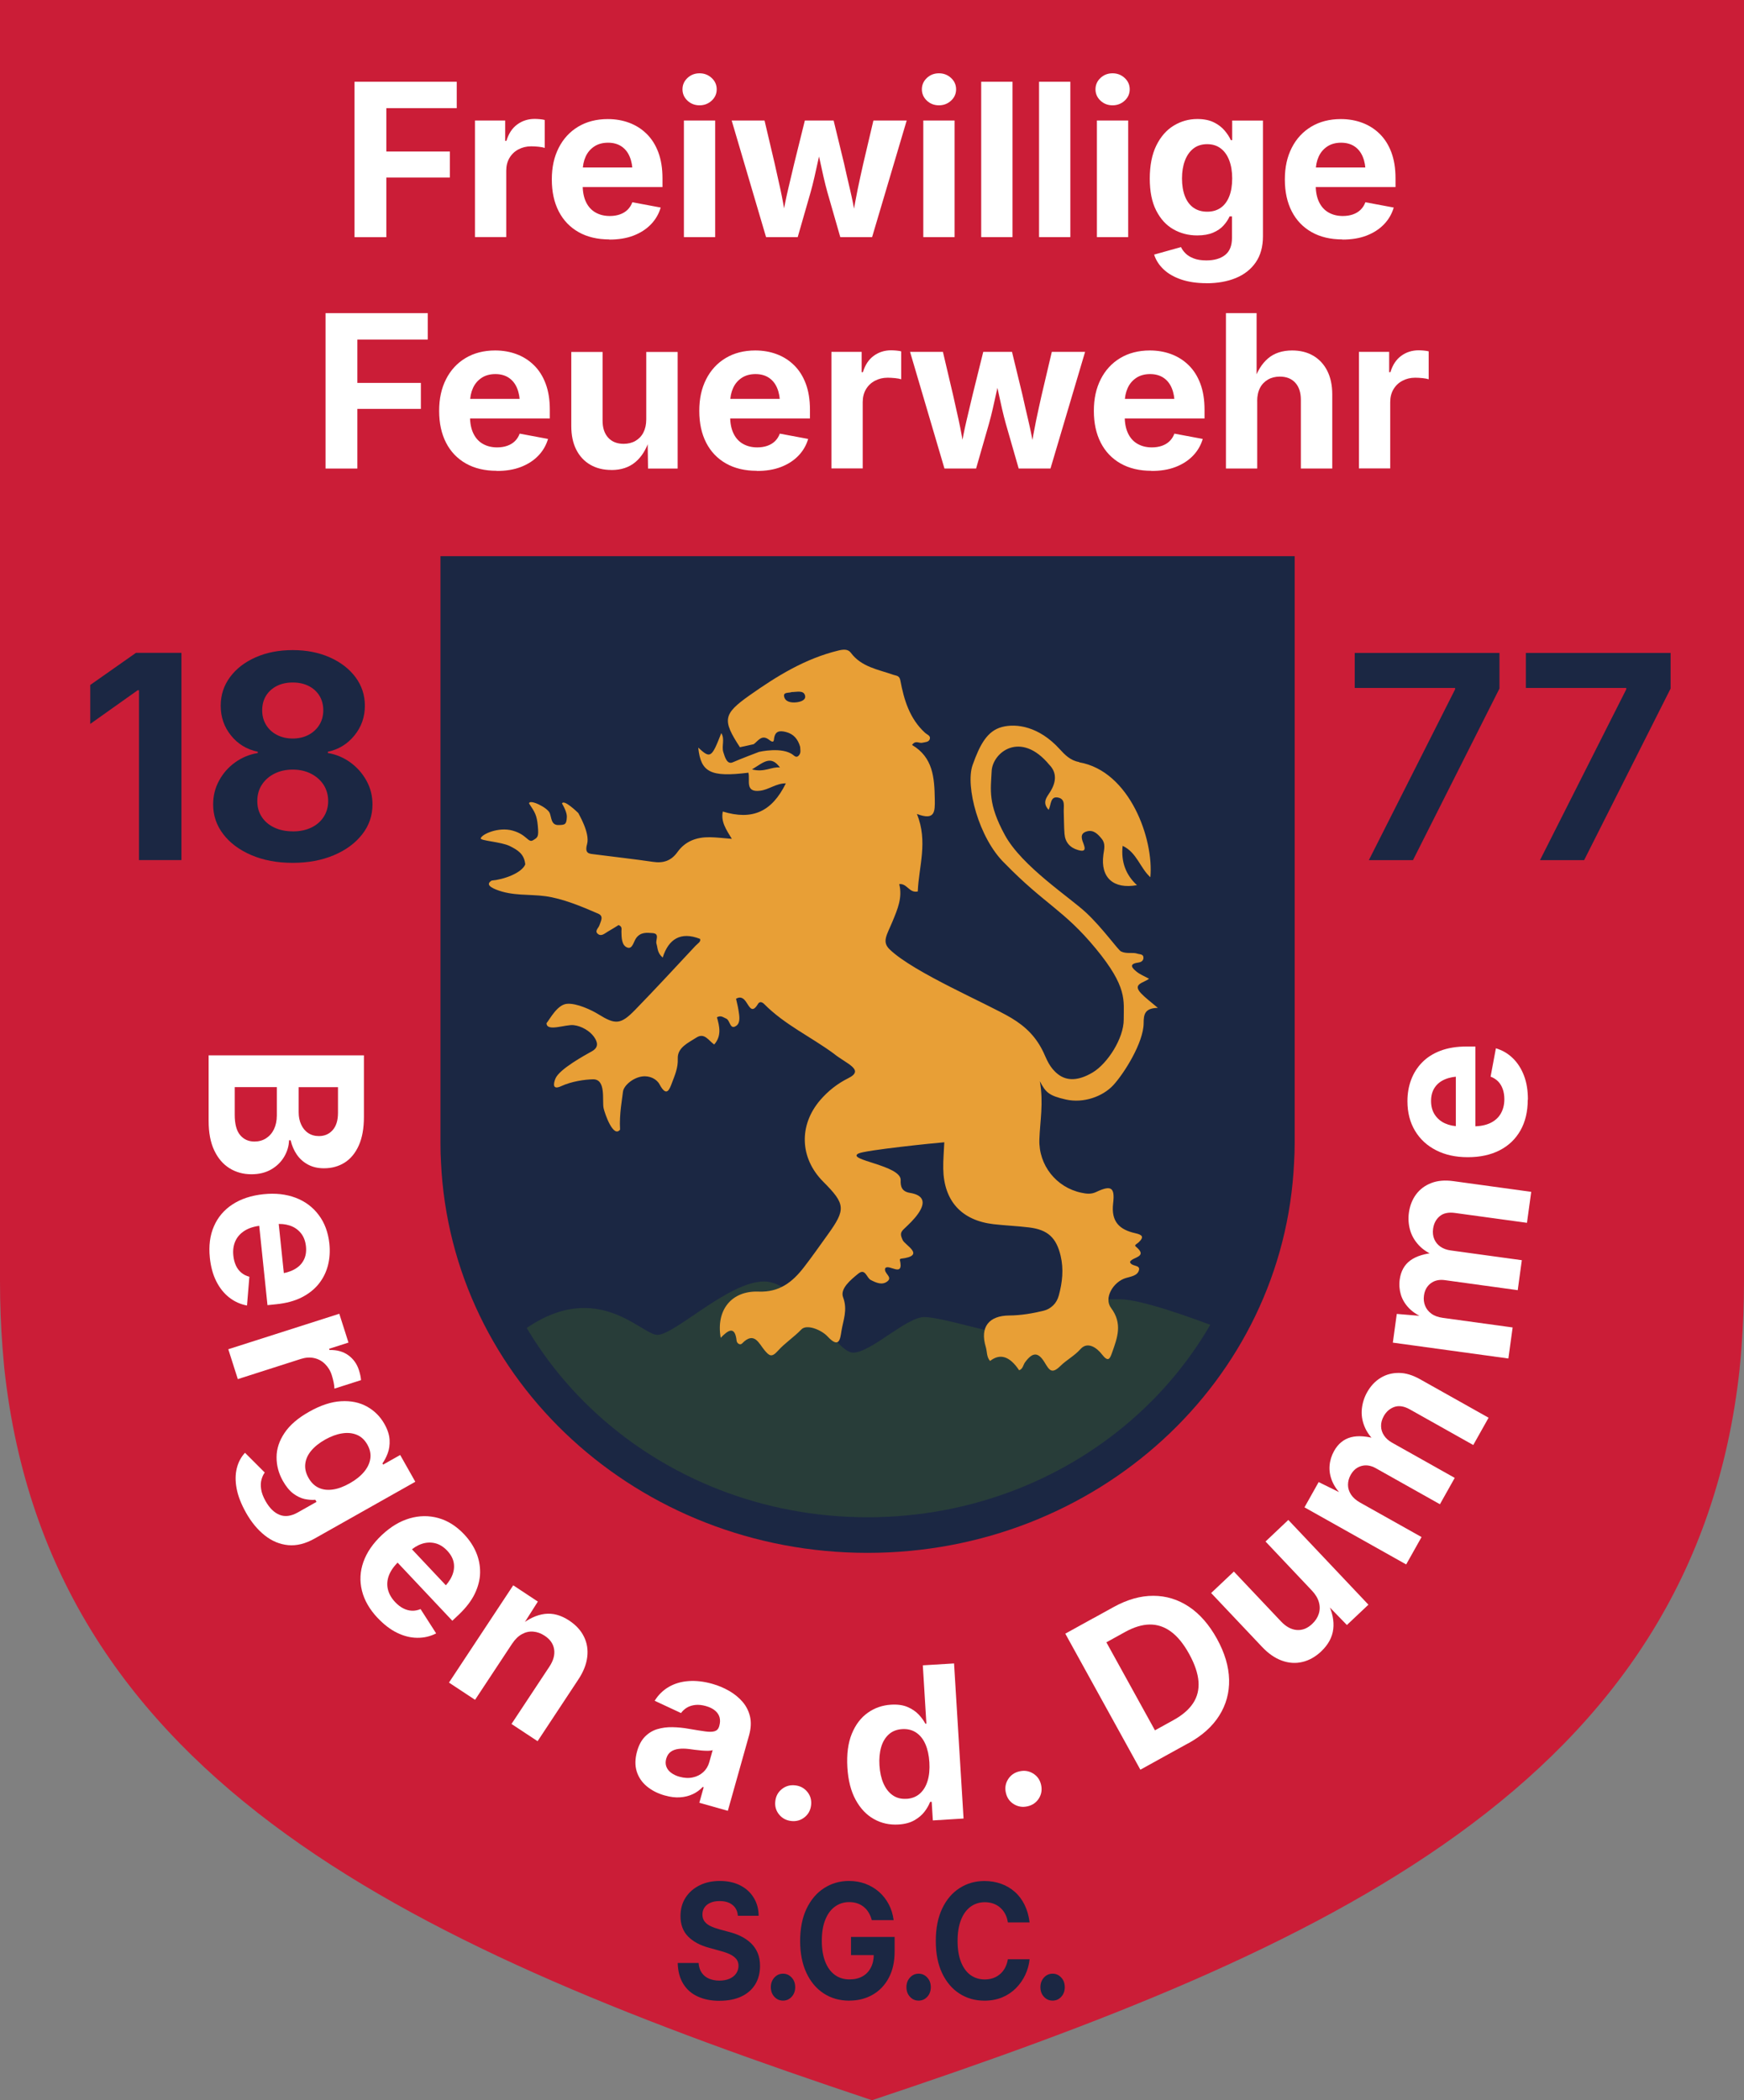
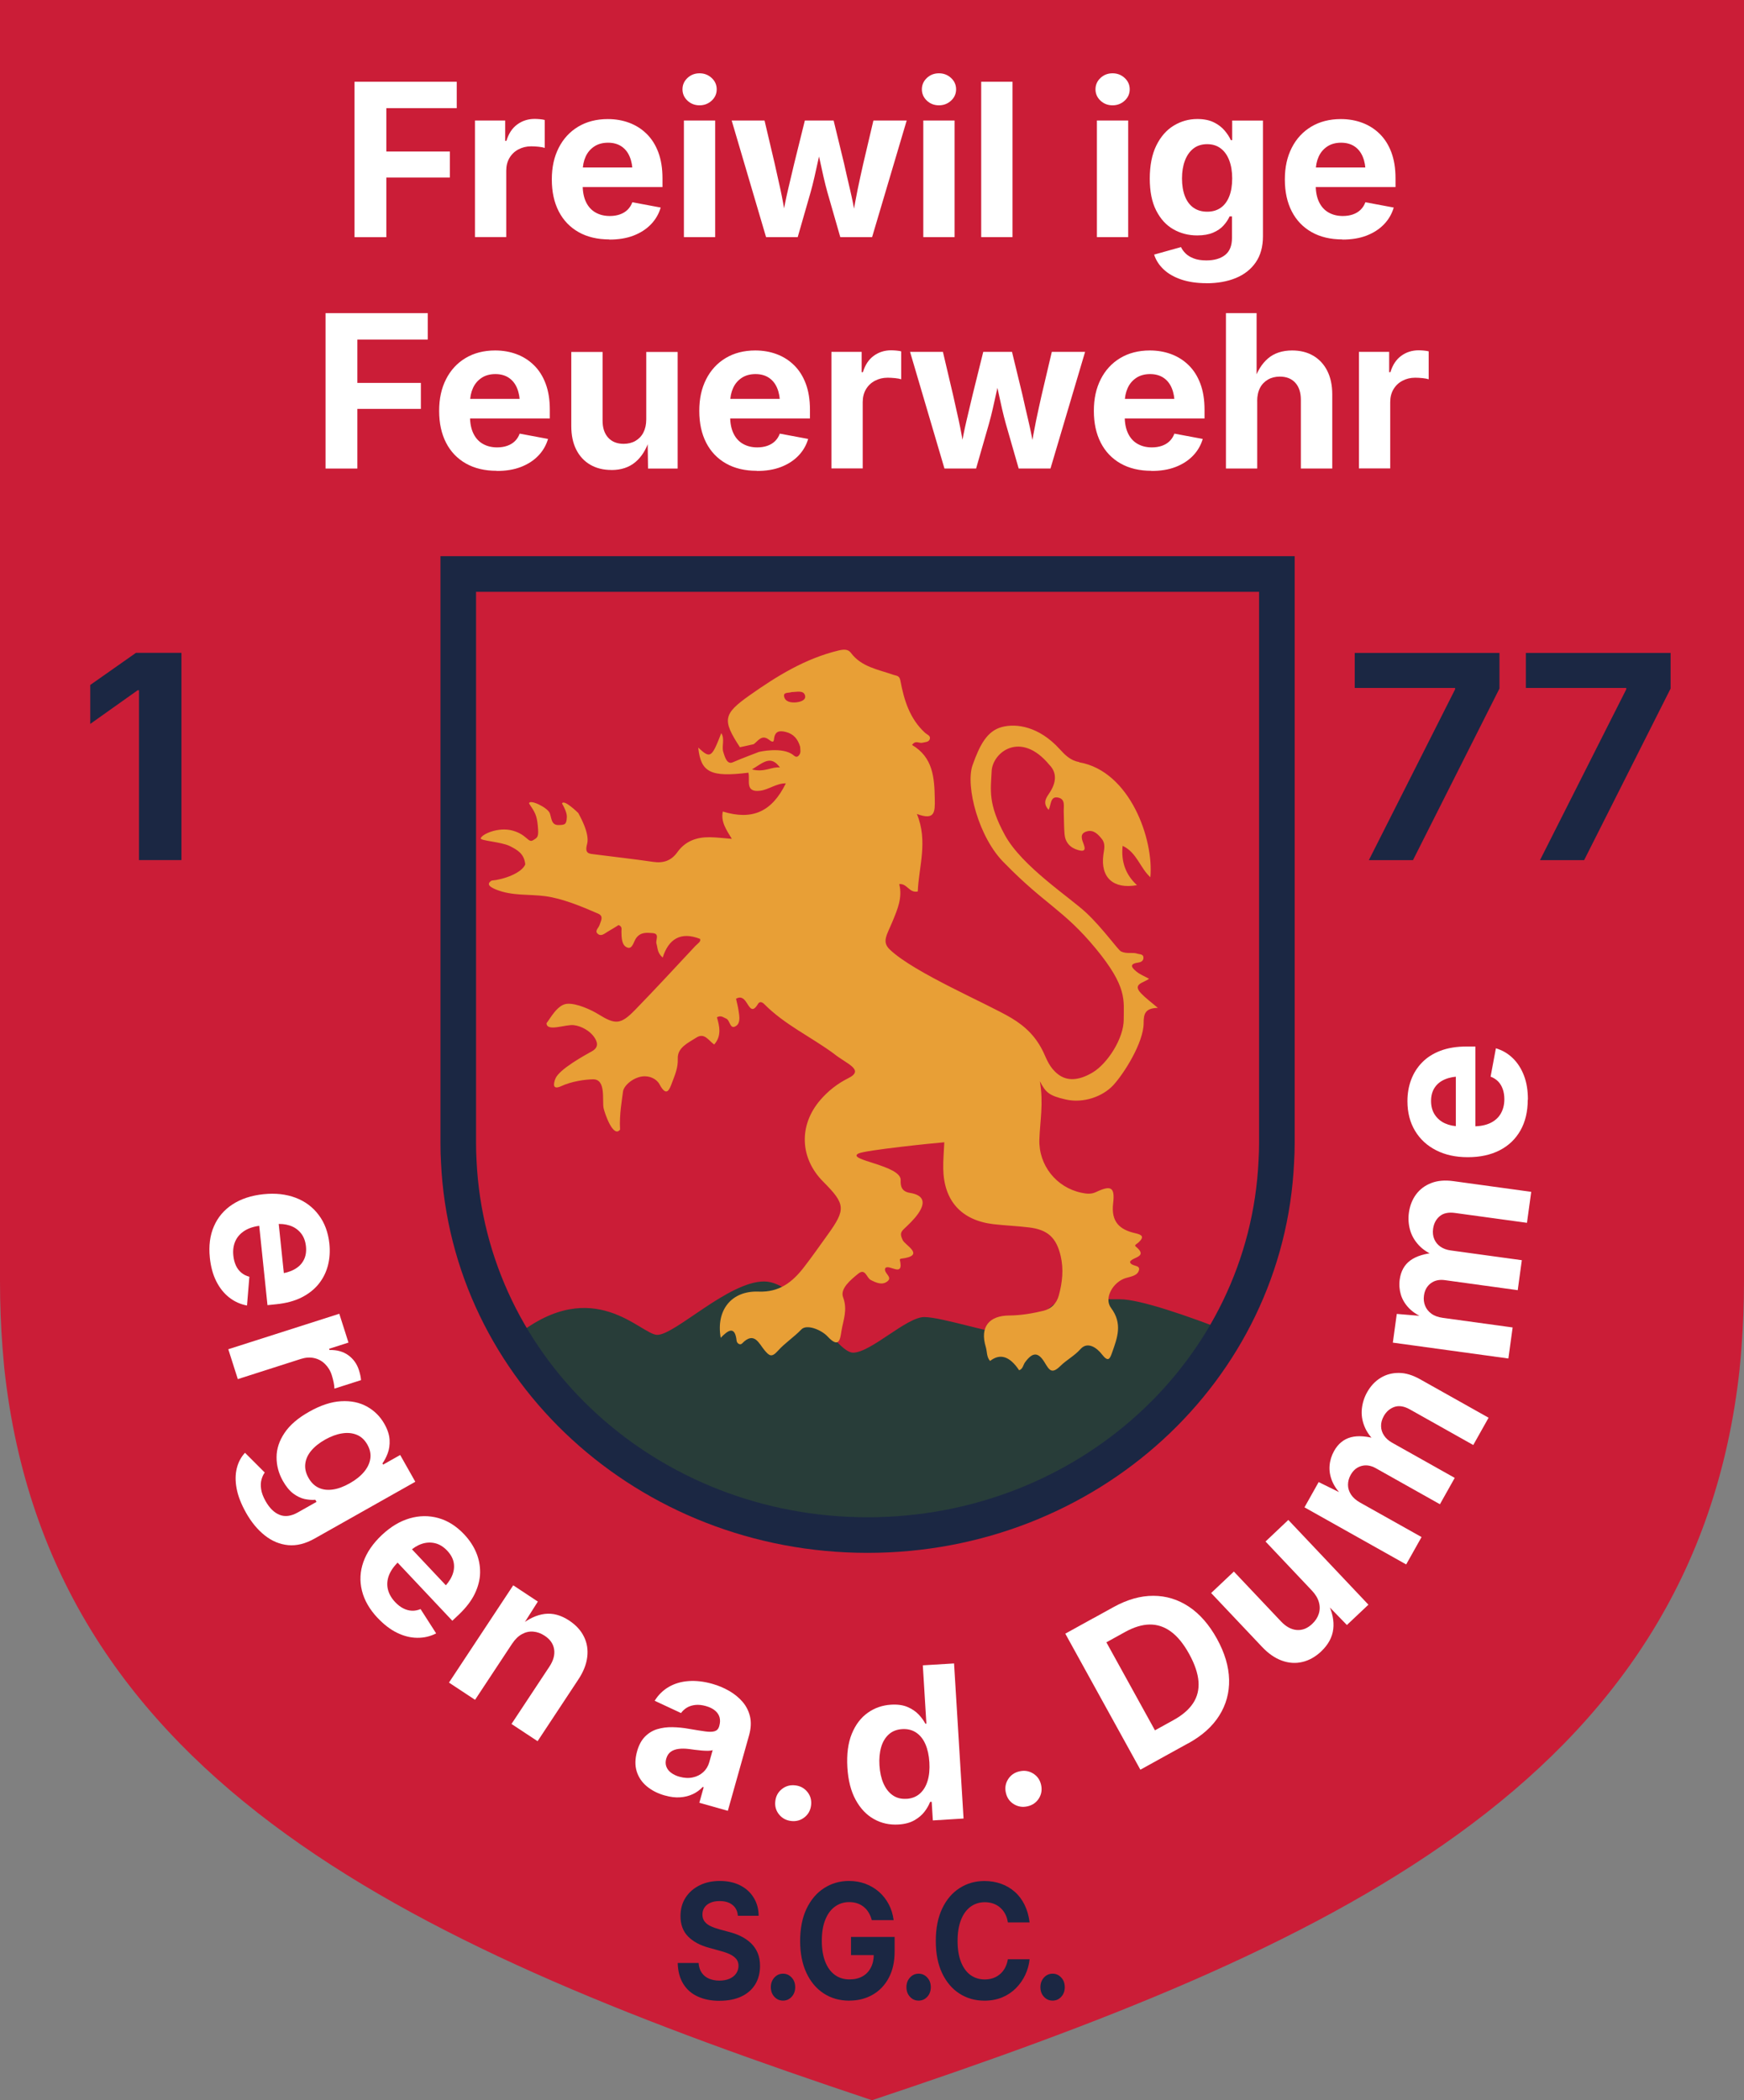
<svg xmlns="http://www.w3.org/2000/svg" id="Ebene_2" viewBox="0 0 332.2 400">
  <rect x="0" y="0" width="332.2" height="400" fill="#808080" stroke="none" />
  <defs>
    <style> .cls-1 { fill: #fff; } .cls-2 { fill: #e89f36; } .cls-3 { fill: #283d39; } .cls-4 { fill: #cb1d37; } .cls-5 { fill: #1b2743; } </style>
  </defs>
  <g id="Ebene_1-2" data-name="Ebene_1">
    <g>
      <g>
        <path class="cls-4" d="M332.2,0v244.07c0,4.24-.17,8.41-.47,12.51-.1,1.29-.2,2.58-.34,3.83-.03.03-.03.1,0,.14-8.54,79.46-79.49,110.85-165.29,139.46C80.31,371.39,9.36,340,.81,260.54c-.1-1.32-.24-2.64-.34-3.97-.31-4.03-.47-8.2-.47-12.51V0h332.2Z" />
        <g>
-           <path class="cls-5" d="M243.22,109.32v108.47c0,1.15-.03,2.27-.1,3.39-1.83,39.63-36,71.19-77.86,71.19s-76.03-31.56-77.86-71.19c-.07-1.12-.1-2.24-.1-3.39v-108.47h155.93Z" />
          <path class="cls-3" d="M233.78,253.56c-13.36,22.68-38.75,37.97-67.9,37.97s-53.97-14.95-67.46-37.19c14.71-11.69,23.66-.1,26.78-.1,3.39,0,13.56-10.17,20.34-10.17s13.56,13.56,16.95,13.56,10.17-6.78,13.56-6.78,13.56,3.39,16.95,3.39,6.78-6.78,10.17-6.78h10.17c3.83,0,13.12,3.25,20.44,6.1Z" />
          <path class="cls-5" d="M165.25,295.76c-43.63,0-79.32-32.69-81.25-74.42-.07-1.14-.1-2.33-.1-3.55v-111.86h162.71v111.86c0,1.22-.04,2.4-.11,3.59-1.92,41.69-37.61,74.38-81.25,74.38ZM90.68,112.71v105.08c0,1.08.03,2.14.09,3.19,1.76,38.15,34.48,68,74.48,68s72.72-29.85,74.48-67.95c.06-1.1.1-2.15.1-3.23v-105.08H90.68Z" />
          <path class="cls-2" d="M205.52,145.13c-1.62-.28-2.68-1.36-3.69-2.47-3.9-4.29-8.22-4.93-10.99-4.19-2.76.74-4.17,3.27-5.58,7.25s1.16,13.94,6.14,18.73c7.63,7.83,11.24,8.84,17.32,16.21,6.08,7.37,5.31,9.85,5.33,13.49.02,3.64-3.12,8.43-5.88,10.09s-4.97,1.66-6.63.37-2.17-2.9-2.78-4.18c-1.35-2.83-3.26-4.84-6.15-6.56-4.58-2.73-18.53-8.61-23.13-13.03-1.56-1.49-.54-2.75.53-5.35.95-2.31,1.92-4.5,1.28-7.1,1.51-.17,1.89,1.76,3.53,1.4.18-4.74,1.99-9.5-.17-14.76,3.46,1.3,3.45-.41,3.41-2.81-.07-4.11-.33-7.97-4.33-10.33.67-.97,1.35-.28,1.92-.42.55-.13,1.25-.1,1.45-.68.23-.68-.53-.87-.92-1.24-2.91-2.67-3.99-6.25-4.68-9.95-.18-.98-.79-.88-1.35-1.08-2.89-1.02-6.06-1.47-8.09-4.2-.54-.73-1.44-.64-2.35-.42-6.33,1.53-11.73,4.86-16.95,8.55-5.02,3.55-5.21,4.68-1.82,9.87l2.63-.58c.83-.61,1.5-1.88,2.84-.9.35.26.94.76,1.01.04.15-1.68,1.06-1.78,2.33-1.45,1.39.37,2.23,1.31,2.66,2.8,0,.52.25,1.19-.32,1.73-.37.36-.71.08-.98-.14-2.05-1.67-6.54-.61-6.54-.61,0,0-3.85,1.46-4.97,1.97s-1.52-.98-1.82-1.92c-.37-1.17.34-2.45-.39-3.63-1.84,4.75-2.09,4.9-4.39,2.76.49,4.73,2.36,5.67,9.55,4.78.39,1.37-.76,3.82,2.27,3.43,1.67-.22,3.07-1.43,4.87-1.4-2.68,5.43-6.37,7.08-12.01,5.37-.4,1.91.62,3.41,1.72,5.2-1.62-.13-2.9-.29-4.18-.31-2.49-.04-4.67.72-6.18,2.83-1.18,1.65-2.68,2.16-4.67,1.86-3.64-.54-7.31-.93-10.96-1.41-1.13-.15-2.11-.05-1.58-1.98.6-2.15-1.72-5.89-1.66-5.89-.23-.23-2.78-2.69-3.12-1.84.74,1.29.94,2.06.92,2.58-.05,1.45-.38,1.51-1.6,1.53-1.37.02-1.3-1.3-1.64-2.24-.41-1.12-3.95-2.78-3.95-1.86,1.11,1.66,1.47,2.21,1.66,4.24.2,2.15,0,2.21-.92,2.76s-1.15-1.08-3.87-1.84c-2.72-.76-5.89.69-6.08,1.47-.11.47,3.89.66,5.53,1.47,1.47.74,2.76,1.47,2.95,3.5-.71,1.68-4.13,2.88-6.41,3.08-.96.6-.53,1.15.83,1.7,3.15,1.27,6.32.85,9.41,1.27,3.28.45,6.8,1.91,10.07,3.33,1.1.48.49,1.41.23,2.21-.18.55-1.04,1.14-.21,1.71.64.43,1.24-.18,1.8-.5.73-.41,1.43-.87,2.06-1.25.75.3.53.81.54,1.25.02,1.15.04,2.61,1.09,3.02,1.04.41,1.22-1.16,1.75-1.84.86-1.12,2.01-.98,3.09-.9,1.44.1.52,1.33.74,2.02.26.78.11,1.71,1.19,2.64,1.11-3.51,3.4-5.01,7.11-3.56.24.53-.47.9-.88,1.34-3.8,4.07-7.58,8.17-11.47,12.17-2.76,2.84-3.77,2.86-7.01.85-1.26-.79-4.17-2.17-6.01-1.99s-3.21,2.89-3.87,3.69c.03,1.7,3.6.2,5.16.37,1.56.17,3.12,1.15,3.87,2.21.76,1.06.92,2.03-.37,2.76s-6.27,3.41-6.98,5.25c-.35.92-.6,2.19,1.12,1.4,1.93-.9,4.46-1.27,6.05-1.3,2.57-.05,1.7,4.09,2.03,5.53.23,1.01,1.84,5.71,3.13,4.05-.18-2.95.42-5.92.55-7.19.12-1.19,1.89-2.68,3.62-2.93,1.45-.21,2.81.47,3.36,1.52,1.36,2.54,1.9.9,2.37-.35.55-1.45,1.16-2.84,1.09-4.56-.09-2.13,1.99-3.01,3.53-4.01,1.56-1.02,2.33.56,3.41,1.31,1.45-1.65,1.01-3.48.52-5.19.8-.42,1.22.04,1.73.24.82.31.71,2.25,1.95,1.39.85-.59.59-1.92.43-2.95-.11-.74-.31-1.46-.47-2.2.97-.58,1.54.05,1.93.62.68,1,1.15,2.21,2.25.36.31-.53.8-.36,1.18.02,3.88,3.93,8.92,6.25,13.25,9.44,2.41,1.96,6,3.08,2.76,4.69-2.05,1.02-3.83,2.42-5.33,4.16-4.13,4.82-3.9,11.07.57,15.55,4.25,4.27,4.34,5.25.85,10.09-1.49,2.07-2.95,4.16-4.51,6.18-2.18,2.82-4.66,4.82-8.66,4.66-5.17-.2-8.14,3.54-7.21,8.8,1.36-1.41,2.71-2.41,3.03.56.05.49.66.92,1.05.51,2.3-2.39,3.2.02,4.26,1.29.93,1.11,1.37,1.43,2.55.12,1.33-1.49,3.05-2.59,4.48-4.08,1-1.05,3.8.06,5,1.36,2.19,2.35,2.39.48,2.62-1.01.33-2.11,1.23-4.04.32-6.47-.61-1.63,1.43-3.31,2.88-4.49,1.37-1.11,1.58.77,2.38,1.19,1.06.55,2.19,1.05,3.18.27,1.09-.86-.78-1.54-.41-2.5.66-.92,3.62,1.96,2.78-1.61-.01-.05.1-.19.17-.2,4.9-.58.83-2.54.37-3.56-.44-.97-.5-1.42.25-2.12.96-.9,1.94-1.83,2.69-2.9,1.54-2.2,1.02-3.55-1.58-3.97-1.56-.26-1.79-1.26-1.74-2.42.1-2.84-10.47-3.83-8.05-5.07,1.24-.64,14.75-2.03,16.36-2.14-.07,1.7-.23,3.36-.2,5.02.1,6.15,3.48,9.87,9.59,10.58,2.25.26,4.52.34,6.77.62,3.55.43,5.18,1.95,6,5.41.6,2.55.33,5.05-.35,7.55-.42,1.55-1.5,2.55-2.85,2.89-2.14.53-4.37.9-6.57.92-3.88.02-5.64,2.19-4.49,5.99.27.89.13,1.91.82,2.67q2.86-2.24,5.53,1.77c.74-.24.76-1.02,1.14-1.53,1.45-1.96,2.5-1.98,3.75.09.86,1.43,1.34,2.25,3.01.59,1.15-1.13,2.63-1.88,3.8-3.19,1.38-1.54,3.17-.17,4.07,1.01,1.23,1.59,1.53.83,1.95-.36,1-2.84,2.02-5.49-.21-8.48-1.42-1.9.42-4.96,2.8-5.69.97-.29,2.28-.44,2.53-1.54.24-1.04-1.48-.6-1.72-1.52.35-.98,3.62-.88,1.07-2.97-.32-.26.33-.53.57-.76,1.12-1.07.7-1.45-.63-1.75-2.98-.67-4.64-2.16-4.22-5.7.37-3.13-.44-3.47-3.28-2.13-.94.44-1.84.32-2.77.12-4.8-1.01-8.16-5.27-8-10.15.12-3.48.82-6.95.09-11.09,1.09,2.08,1.66,2.75,4.98,3.49,3.32.74,7-.55,9.03-2.76s5.74-8.07,5.76-11.78c0-1.73.24-2.87,2.71-2.92-1.35-1.15-2.36-1.88-3.2-2.77-1.71-1.81.46-1.95,1.52-2.78-.9-.49-1.72-.81-2.37-1.34-.74-.61-1.67-1.47.3-1.73.48-.06.96-.3,1-.84.06-.84-.7-.7-1.18-.87-.88-.3-2,.11-3.09-.42-.56-.27-3.46-4.39-6.59-7.33-3.13-2.95-12.26-8.84-15.53-14.83-3.27-5.99-2.69-8.61-2.52-12.18.17-3.57,5.52-7.81,10.98-1.21,1.54,1.55,1.27,3.44.13,5.21-.63.99-1.54,1.98-.25,3.38.5-1.03.28-2.73,1.9-2.32,1.32.34.93,1.66.97,2.66.06,1.42.03,2.84.15,4.25.13,1.57,1.03,2.61,2.55,3.05.83.24,1.62.32,1.13-1.01-.36-.98-.91-2.13.6-2.54,1.26-.35,2.12.56,2.84,1.47.73.92.42,1.95.28,2.99-.58,4.36,1.92,6.6,6.4,5.79q-3.22-2.96-2.73-7.49c2.69,1.25,3.32,4.21,5.28,5.98.68-7.22-3.89-20.2-13.54-21.89ZM143.24,146.54c2.19-1.32,3.55-2.78,5.33-.36-1.54-.21-2.96,1-5.33.36ZM151.65,133.77c-.94.09-2.08-.07-2.29-1.11-.19-.89.9-.63,1.45-.85.9.01,2.18-.39,2.51.57.33.96-.84,1.31-1.67,1.39Z" />
        </g>
      </g>
      <g>
        <path class="cls-1" d="M67.53,45.16V15.57h19.47v5.03h-13.41v8.26h12.1v4.95h-12.1v11.36h-6.06Z" />
        <path class="cls-1" d="M90.47,45.16v-22.21h5.76v3.87h.24c.41-1.38,1.1-2.42,2.06-3.12s2.06-1.05,3.31-1.05c.3,0,.64.02.99.05s.67.08.93.15v5.32c-.26-.09-.65-.17-1.15-.22s-.98-.08-1.43-.08c-.9,0-1.71.2-2.44.59s-1.29.93-1.7,1.63-.61,1.51-.61,2.43v12.63h-5.96Z" />
        <path class="cls-1" d="M116.07,45.6c-2.26,0-4.22-.46-5.86-1.39s-2.9-2.24-3.78-3.95-1.32-3.73-1.32-6.08.44-4.3,1.31-6.02,2.11-3.07,3.71-4.03,3.48-1.45,5.64-1.45c1.46,0,2.81.23,4.07.7s2.36,1.16,3.32,2.1,1.7,2.1,2.23,3.51.8,3.06.8,4.97v1.67h-18.65v-3.73h15.73l-2.78.99c0-1.15-.18-2.16-.53-3.01s-.87-1.52-1.57-1.99-1.55-.71-2.57-.71-1.91.24-2.63.72-1.27,1.12-1.64,1.94-.56,1.74-.56,2.79v2.64c0,1.28.22,2.36.65,3.24s1.03,1.53,1.81,1.97,1.68.66,2.71.66c.7,0,1.34-.1,1.91-.3s1.06-.49,1.46-.88.71-.87.92-1.44l5.4,1.01c-.36,1.22-.98,2.29-1.87,3.21s-2,1.63-3.33,2.14-2.86.75-4.6.75Z" />
        <path class="cls-1" d="M133.25,20.06c-.9,0-1.67-.3-2.3-.89s-.95-1.32-.95-2.16.32-1.57.95-2.16,1.4-.89,2.3-.89,1.67.3,2.31.89.96,1.32.96,2.16-.32,1.57-.96,2.16-1.41.89-2.31.89ZM130.27,45.16v-22.21h5.96v22.21h-5.96Z" />
        <path class="cls-1" d="M145.92,45.16l-6.55-22.21h6.26l1.93,8.2c.33,1.47.69,3.07,1.07,4.8s.73,3.64,1.05,5.73h-.68c.34-2.04.72-3.93,1.13-5.67s.79-3.36,1.15-4.86l2.03-8.2h5.48l1.99,8.2c.33,1.5.7,3.11,1.11,4.84s.79,3.62,1.15,5.69h-.68c.32-2.05.66-3.94,1.02-5.67s.72-3.35,1.06-4.86l1.93-8.2h6.34l-6.59,22.21h-6.06l-2.46-8.56c-.24-.86-.48-1.81-.72-2.85s-.47-2.1-.7-3.18-.46-2.09-.7-3.03h1.05c-.23.94-.45,1.95-.69,3.03s-.47,2.14-.71,3.19-.48,1.99-.72,2.84l-2.46,8.56h-6.06Z" />
        <path class="cls-1" d="M178.85,20.06c-.9,0-1.67-.3-2.3-.89s-.95-1.32-.95-2.16.32-1.57.95-2.16,1.4-.89,2.3-.89,1.67.3,2.31.89.96,1.32.96,2.16-.32,1.57-.96,2.16-1.41.89-2.31.89ZM175.87,45.16v-22.21h5.96v22.21h-5.96Z" />
        <path class="cls-1" d="M192.86,15.57v29.59h-5.96V15.57h5.96Z" />
-         <path class="cls-1" d="M203.88,15.57v29.59h-5.96V15.57h5.96Z" />
        <path class="cls-1" d="M211.92,20.06c-.9,0-1.67-.3-2.3-.89s-.95-1.32-.95-2.16.32-1.57.95-2.16,1.4-.89,2.3-.89,1.67.3,2.31.89.96,1.32.96,2.16-.32,1.57-.96,2.16-1.41.89-2.31.89ZM208.94,45.16v-22.21h5.96v22.21h-5.96Z" />
        <path class="cls-1" d="M229.84,53.94c-1.85,0-3.47-.24-4.85-.71s-2.5-1.12-3.36-1.94-1.46-1.75-1.79-2.8l5.12-1.43c.19.41.47.81.86,1.2s.91.71,1.56.96,1.45.38,2.4.38c1.52,0,2.72-.35,3.59-1.04s1.3-1.78,1.3-3.25v-4.09h-.46c-.26.6-.65,1.17-1.15,1.73s-1.16,1.01-1.98,1.36-1.82.53-3.03.53c-1.67,0-3.18-.39-4.55-1.17s-2.45-1.97-3.27-3.58-1.22-3.63-1.22-6.08.41-4.59,1.24-6.28,1.93-2.95,3.3-3.79,2.88-1.27,4.52-1.27c1.24,0,2.29.21,3.14.63s1.53.94,2.06,1.57.92,1.23,1.18,1.82h.26v-3.73h5.86v22.03c0,2-.46,3.66-1.38,4.99s-2.19,2.32-3.8,2.98-3.47.99-5.56.99ZM229.94,40.32c1.02,0,1.88-.25,2.59-.75s1.25-1.23,1.62-2.17.56-2.08.56-3.41-.19-2.46-.56-3.44-.91-1.74-1.62-2.28-1.57-.81-2.59-.81-1.92.28-2.63.84-1.24,1.33-1.61,2.31-.55,2.11-.55,3.38.18,2.42.55,3.37.9,1.68,1.62,2.19,1.59.77,2.62.77Z" />
        <path class="cls-1" d="M255.7,45.6c-2.26,0-4.22-.46-5.86-1.39s-2.9-2.24-3.78-3.95-1.32-3.73-1.32-6.08.44-4.3,1.31-6.02,2.11-3.07,3.71-4.03,3.48-1.45,5.64-1.45c1.46,0,2.81.23,4.07.7s2.36,1.16,3.32,2.1,1.7,2.1,2.23,3.51.8,3.06.8,4.97v1.67h-18.65v-3.73h15.73l-2.78.99c0-1.15-.18-2.16-.53-3.01s-.87-1.52-1.57-1.99-1.55-.71-2.57-.71-1.91.24-2.63.72-1.27,1.12-1.64,1.94-.56,1.74-.56,2.79v2.64c0,1.28.22,2.36.65,3.24s1.03,1.53,1.81,1.97,1.68.66,2.71.66c.7,0,1.34-.1,1.91-.3s1.06-.49,1.46-.88.71-.87.92-1.44l5.4,1.01c-.36,1.22-.98,2.29-1.87,3.21s-2,1.63-3.33,2.14-2.86.75-4.6.75Z" />
      </g>
      <g>
        <path class="cls-1" d="M62.01,89.23v-29.59h19.47v5.03h-13.41v8.26h12.1v4.95h-12.1v11.36h-6.06Z" />
        <path class="cls-1" d="M94.61,89.67c-2.26,0-4.22-.46-5.86-1.39s-2.9-2.24-3.78-3.95-1.32-3.73-1.32-6.08.44-4.3,1.31-6.02,2.11-3.07,3.71-4.03,3.48-1.45,5.64-1.45c1.46,0,2.81.23,4.07.7s2.36,1.16,3.32,2.1,1.7,2.1,2.23,3.51.8,3.06.8,4.97v1.67h-18.65v-3.73h15.73l-2.78.99c0-1.15-.18-2.16-.53-3.01s-.87-1.52-1.57-1.99-1.55-.71-2.57-.71-1.91.24-2.63.72-1.27,1.12-1.64,1.94-.56,1.74-.56,2.79v2.64c0,1.28.22,2.36.65,3.24s1.03,1.53,1.81,1.97,1.68.66,2.71.66c.7,0,1.34-.1,1.91-.3s1.06-.49,1.46-.88.71-.87.92-1.44l5.4,1.01c-.36,1.22-.98,2.29-1.87,3.21s-2,1.63-3.33,2.14-2.86.75-4.6.75Z" />
        <path class="cls-1" d="M116.46,89.51c-1.54,0-2.88-.33-4.03-1s-2.04-1.63-2.67-2.88-.94-2.74-.94-4.48v-14.12h5.96v13.09c0,1.38.36,2.46,1.07,3.24s1.69,1.17,2.94,1.17c.85,0,1.6-.18,2.24-.55s1.16-.89,1.52-1.59.55-1.53.55-2.51v-12.85h5.98v22.21h-5.64l-.08-5.54h.34c-.58,1.87-1.47,3.3-2.67,4.31s-2.72,1.51-4.56,1.51Z" />
        <path class="cls-1" d="M144.16,89.67c-2.26,0-4.22-.46-5.86-1.39s-2.9-2.24-3.78-3.95-1.32-3.73-1.32-6.08.44-4.3,1.31-6.02,2.11-3.07,3.71-4.03,3.48-1.45,5.64-1.45c1.46,0,2.81.23,4.07.7s2.36,1.16,3.32,2.1,1.7,2.1,2.23,3.51.8,3.06.8,4.97v1.67h-18.65v-3.73h15.73l-2.78.99c0-1.15-.18-2.16-.53-3.01s-.87-1.52-1.57-1.99-1.55-.71-2.57-.71-1.91.24-2.63.72-1.27,1.12-1.64,1.94-.56,1.74-.56,2.79v2.64c0,1.28.22,2.36.65,3.24s1.03,1.53,1.81,1.97,1.68.66,2.71.66c.7,0,1.34-.1,1.91-.3s1.06-.49,1.46-.88.71-.87.92-1.44l5.4,1.01c-.36,1.22-.98,2.29-1.87,3.21s-2,1.63-3.33,2.14-2.86.75-4.6.75Z" />
        <path class="cls-1" d="M158.37,89.23v-22.21h5.76v3.87h.24c.41-1.38,1.1-2.42,2.06-3.12s2.06-1.05,3.31-1.05c.3,0,.64.02.99.05s.67.08.93.15v5.32c-.26-.09-.65-.17-1.15-.22s-.98-.08-1.43-.08c-.9,0-1.71.2-2.44.59s-1.29.93-1.7,1.63-.61,1.51-.61,2.43v12.63h-5.96Z" />
        <path class="cls-1" d="M179.9,89.23l-6.55-22.21h6.26l1.93,8.2c.33,1.47.69,3.07,1.07,4.8s.73,3.64,1.05,5.73h-.68c.34-2.04.72-3.93,1.13-5.67s.79-3.36,1.15-4.86l2.03-8.2h5.48l1.99,8.2c.33,1.5.7,3.11,1.11,4.84s.79,3.62,1.15,5.69h-.68c.32-2.05.66-3.94,1.02-5.67s.72-3.35,1.06-4.86l1.93-8.2h6.34l-6.59,22.21h-6.06l-2.46-8.56c-.24-.86-.48-1.81-.72-2.85s-.47-2.1-.7-3.18-.46-2.09-.7-3.03h1.05c-.23.94-.45,1.95-.69,3.03s-.47,2.14-.71,3.19-.48,1.99-.72,2.84l-2.46,8.56h-6.06Z" />
        <path class="cls-1" d="M219.32,89.67c-2.26,0-4.22-.46-5.86-1.39s-2.9-2.24-3.78-3.95-1.32-3.73-1.32-6.08.44-4.3,1.31-6.02,2.11-3.07,3.71-4.03,3.48-1.45,5.64-1.45c1.46,0,2.81.23,4.07.7s2.36,1.16,3.32,2.1,1.7,2.1,2.23,3.51.8,3.06.8,4.97v1.67h-18.65v-3.73h15.73l-2.78.99c0-1.15-.18-2.16-.53-3.01s-.87-1.52-1.57-1.99-1.55-.71-2.57-.71-1.91.24-2.63.72-1.27,1.12-1.64,1.94-.56,1.74-.56,2.79v2.64c0,1.28.22,2.36.65,3.24s1.03,1.53,1.81,1.97,1.68.66,2.71.66c.7,0,1.34-.1,1.91-.3s1.06-.49,1.46-.88.71-.87.92-1.44l5.4,1.01c-.36,1.22-.98,2.29-1.87,3.21s-2,1.63-3.33,2.14-2.86.75-4.6.75Z" />
        <path class="cls-1" d="M239.48,76.38v12.85h-5.96v-29.59h5.84v12.93h-.48c.58-1.85,1.47-3.29,2.65-4.3s2.72-1.52,4.6-1.52c1.54,0,2.88.33,4.02,1s2.04,1.63,2.67,2.88.95,2.74.95,4.48v14.12h-5.98v-13.09c0-1.38-.35-2.46-1.06-3.24s-1.69-1.17-2.95-1.17c-.83,0-1.58.18-2.23.55s-1.17.89-1.53,1.58-.55,1.53-.55,2.52Z" />
        <path class="cls-1" d="M258.85,89.23v-22.21h5.76v3.87h.24c.41-1.38,1.1-2.42,2.06-3.12s2.06-1.05,3.31-1.05c.3,0,.64.02.99.05s.67.08.93.15v5.32c-.26-.09-.65-.17-1.15-.22s-.98-.08-1.43-.08c-.9,0-1.71.2-2.44.59s-1.29.93-1.7,1.63-.61,1.51-.61,2.43v12.63h-5.96Z" />
      </g>
      <g>
        <path class="cls-5" d="M34.56,124.35v39.46h-8.08v-32.34h-.26l-9.03,6.41v-7.42l8.71-6.12h8.66Z" />
-         <path class="cls-5" d="M55.75,164.34c-2.95,0-5.56-.49-7.84-1.46s-4.07-2.29-5.36-3.97c-1.3-1.68-1.95-3.58-1.95-5.69,0-1.64.37-3.15,1.13-4.54.75-1.39,1.76-2.54,3.05-3.47,1.28-.93,2.72-1.52,4.33-1.79v-.24c-2.1-.44-3.81-1.47-5.11-3.1-1.31-1.62-1.96-3.51-1.96-5.67,0-2.03.59-3.84,1.77-5.44,1.18-1.6,2.81-2.86,4.87-3.77,2.07-.92,4.42-1.38,7.07-1.38s4.98.46,7.06,1.38c2.07.92,3.71,2.18,4.9,3.77,1.19,1.6,1.79,3.41,1.79,5.44,0,2.16-.66,4.04-1.99,5.67-1.32,1.63-3.01,2.66-5.06,3.1v.24c1.57.26,3,.86,4.28,1.79,1.28.93,2.3,2.08,3.07,3.47.77,1.39,1.15,2.9,1.15,4.54,0,2.12-.65,4.02-1.96,5.69-1.31,1.68-3.1,3-5.39,3.97-2.29.97-4.9,1.46-7.85,1.46ZM55.75,158.35c1.36,0,2.54-.24,3.55-.73,1.01-.48,1.79-1.17,2.36-2.04.56-.87.85-1.88.85-3.01s-.29-2.19-.87-3.09c-.58-.89-1.38-1.6-2.4-2.12-1.02-.52-2.18-.78-3.48-.78s-2.47.26-3.48.77c-1.02.51-1.81,1.21-2.4,2.11-.58.89-.87,1.93-.87,3.11s.28,2.13.83,2.99c.56.87,1.35,1.55,2.37,2.04,1.02.49,2.21.74,3.55.74ZM55.75,140.66c1.13,0,2.13-.23,3.01-.69.87-.46,1.56-1.09,2.07-1.91.5-.81.75-1.74.75-2.78s-.25-1.99-.74-2.78c-.49-.79-1.18-1.41-2.05-1.85-.87-.44-1.89-.66-3.03-.66s-2.16.22-3.03.66c-.87.44-1.56,1.06-2.05,1.85-.49.79-.74,1.72-.74,2.78s.25,1.97.74,2.78c.49.81,1.18,1.45,2.07,1.91.88.46,1.89.69,3.02.69Z" />
      </g>
      <g>
        <path class="cls-5" d="M137.09,381.08c-1.6,0-2.99-.27-4.18-.82-1.19-.54-2.11-1.35-2.77-2.43-.66-1.07-1.01-2.39-1.05-3.96h3.98c.05.74.25,1.37.6,1.87.35.5.81.88,1.39,1.12s1.24.37,1.97.37,1.37-.12,1.91-.35c.54-.23.96-.56,1.27-.99.3-.43.46-.92.46-1.49,0-.51-.14-.93-.41-1.27-.27-.34-.66-.64-1.17-.89s-1.13-.47-1.86-.66l-2.2-.61c-1.69-.46-3.01-1.17-3.97-2.15s-1.44-2.27-1.44-3.88c0-1.34.32-2.51.97-3.52.65-1,1.54-1.78,2.67-2.34,1.13-.56,2.42-.83,3.87-.83s2.76.28,3.86.84c1.1.56,1.96,1.34,2.57,2.34.62,1,.94,2.15.95,3.45h-3.96c-.07-.89-.41-1.58-1.03-2.07-.61-.49-1.43-.73-2.45-.73-.69,0-1.28.11-1.77.33s-.86.52-1.12.91-.38.83-.38,1.33c0,.55.15,1,.44,1.36.29.36.69.66,1.18.88.49.22,1.01.41,1.57.56l1.81.49c.84.21,1.62.49,2.35.85.72.36,1.36.8,1.9,1.32.54.52.97,1.14,1.27,1.85s.45,1.54.45,2.47c0,1.34-.3,2.51-.91,3.51-.61,1-1.49,1.77-2.64,2.31-1.15.55-2.54.82-4.16.82Z" />
        <path class="cls-5" d="M149.15,381.04c-.65,0-1.2-.24-1.65-.73-.45-.49-.67-1.1-.67-1.83s.22-1.33.67-1.83c.45-.49,1-.74,1.65-.74s1.2.25,1.65.74c.45.49.67,1.1.67,1.83s-.22,1.33-.67,1.83c-.45.49-1,.73-1.65.73Z" />
        <path class="cls-5" d="M161.81,381.05c-1.87,0-3.51-.46-4.91-1.38-1.41-.92-2.51-2.23-3.3-3.93s-1.19-3.72-1.19-6.06.41-4.46,1.23-6.16c.82-1.7,1.93-3.01,3.34-3.91,1.4-.9,2.98-1.36,4.73-1.36,1.13,0,2.17.18,3.14.54.97.36,1.83.88,2.59,1.54.75.67,1.37,1.45,1.85,2.36.48.91.79,1.92.93,3.02h-4.16c-.14-.54-.34-1.01-.6-1.44-.25-.42-.56-.78-.93-1.08s-.78-.52-1.24-.68c-.47-.15-.97-.23-1.53-.23-1.03,0-1.93.29-2.72.86-.79.57-1.4,1.4-1.84,2.5-.44,1.09-.66,2.42-.66,3.99s.22,2.9.65,4c.43,1.1,1.04,1.93,1.83,2.51s1.72.86,2.79.86c.96,0,1.79-.19,2.48-.58s1.22-.94,1.59-1.66c.37-.72.56-1.56.56-2.52l.86.13h-5.2v-3.46h8.31v2.77c0,1.95-.37,3.62-1.11,5.01-.74,1.4-1.76,2.47-3.06,3.22-1.3.75-2.78,1.13-4.45,1.13Z" />
        <path class="cls-5" d="M174.98,381.04c-.65,0-1.2-.24-1.65-.73-.45-.49-.67-1.1-.67-1.83s.22-1.33.67-1.83c.45-.49,1-.74,1.65-.74s1.2.25,1.65.74c.45.49.67,1.1.67,1.83s-.22,1.33-.67,1.83c-.45.49-1,.73-1.65.73Z" />
        <path class="cls-5" d="M187.52,381.05c-1.77,0-3.36-.45-4.75-1.34s-2.5-2.19-3.31-3.89c-.81-1.7-1.21-3.75-1.21-6.15s.41-4.47,1.22-6.17c.81-1.7,1.92-3,3.33-3.9s2.98-1.34,4.73-1.34c1.13,0,2.19.18,3.17.53.98.35,1.85.87,2.61,1.54s1.38,1.5,1.86,2.48c.48.98.8,2.09.95,3.34h-4.14c-.09-.62-.26-1.16-.52-1.63-.25-.47-.57-.87-.95-1.2-.38-.33-.82-.59-1.31-.76-.49-.17-1.02-.26-1.6-.26-1.04,0-1.95.29-2.73.86-.78.58-1.39,1.41-1.82,2.51s-.65,2.43-.65,4,.22,2.94.66,4.04c.44,1.09,1.05,1.92,1.82,2.47s1.68.83,2.71.83c.57,0,1.1-.09,1.59-.26s.93-.43,1.31-.76c.39-.33.71-.74.96-1.21s.43-1.02.53-1.62h4.14c-.11,1.03-.38,2.02-.82,2.96-.44.94-1.03,1.79-1.76,2.53-.73.74-1.6,1.33-2.61,1.76-1.01.42-2.15.64-3.4.64Z" />
        <path class="cls-5" d="M200.5,381.04c-.65,0-1.2-.24-1.65-.73-.45-.49-.67-1.1-.67-1.83s.22-1.33.67-1.83c.45-.49,1-.74,1.65-.74s1.2.25,1.65.74c.45.49.67,1.1.67,1.83s-.22,1.33-.67,1.83c-.45.49-1,.73-1.65.73Z" />
      </g>
      <g>
        <path class="cls-5" d="M260.75,163.81l16.42-32.52v-.26h-19.12v-6.67h27.57v6.78l-16.47,32.68h-8.4Z" />
        <path class="cls-5" d="M293.35,163.81l16.42-32.52v-.26h-19.12v-6.67h27.57v6.78l-16.47,32.68h-8.4Z" />
      </g>
      <g>
-         <path class="cls-1" d="M39.73,201h29.59v11.74c0,2.17-.33,3.98-.98,5.43s-1.55,2.54-2.69,3.26-2.45,1.08-3.93,1.08c-1.17,0-2.18-.23-3.05-.7s-1.58-1.1-2.13-1.9-.94-1.71-1.18-2.73h-.3c-.04,1.11-.35,2.16-.94,3.15s-1.41,1.79-2.46,2.4-2.31.92-3.76.92c-1.56,0-2.96-.38-4.19-1.15s-2.2-1.9-2.91-3.41-1.06-3.37-1.06-5.61v-12.49ZM44.71,207.06v5.24c0,1.77.34,3.07,1.03,3.89s1.6,1.23,2.72,1.23c.83,0,1.57-.2,2.21-.61s1.15-.98,1.51-1.72.55-1.62.55-2.64v-5.4h-8.02ZM56.89,207.06v4.79c0,.86.16,1.64.47,2.32s.75,1.23,1.33,1.62,1.26.59,2.06.59c1.07,0,1.95-.38,2.62-1.14s1.01-1.85,1.01-3.27v-4.91h-7.49Z" />
        <path class="cls-1" d="M39.97,239.53c-.23-2.25.02-4.24.78-5.97.75-1.73,1.93-3.12,3.54-4.17,1.61-1.05,3.58-1.7,5.91-1.94,2.28-.24,4.32,0,6.12.68s3.27,1.78,4.39,3.28c1.13,1.49,1.8,3.32,2.03,5.46.15,1.45.06,2.82-.27,4.12s-.91,2.47-1.74,3.52c-.83,1.04-1.92,1.91-3.26,2.59s-2.96,1.12-4.86,1.31l-1.66.17-1.93-18.55,3.71-.39,1.63,15.65-1.27-2.66c1.15-.12,2.13-.4,2.94-.84s1.42-1.02,1.81-1.77c.4-.74.54-1.62.44-2.63-.11-1.03-.44-1.88-.98-2.54-.55-.67-1.25-1.15-2.1-1.43-.85-.28-1.79-.37-2.83-.26l-2.63.27c-1.28.13-2.33.46-3.15.98-.82.52-1.41,1.19-1.77,2-.36.82-.48,1.74-.37,2.76.07.7.24,1.32.49,1.87s.6,1,1.03,1.36c.43.36.94.62,1.53.77l-.45,5.48c-1.25-.23-2.38-.74-3.38-1.52-1.01-.79-1.83-1.82-2.47-3.09-.64-1.27-1.05-2.77-1.23-4.5Z" />
        <path class="cls-1" d="M43.48,256.98l21.15-6.76,1.75,5.49-3.69,1.18.07.23c1.44-.03,2.64.31,3.6,1.01.96.7,1.63,1.64,2.01,2.83.09.29.18.61.26.96.08.35.12.66.14.94l-5.07,1.62c0-.28-.04-.67-.14-1.16-.1-.5-.22-.96-.36-1.39-.27-.86-.71-1.57-1.3-2.15s-1.28-.95-2.07-1.12c-.78-.17-1.62-.12-2.5.16l-12.03,3.85-1.81-5.68Z" />
        <path class="cls-1" d="M46.84,288.07c-.91-1.62-1.5-3.14-1.77-4.57-.27-1.43-.25-2.72.04-3.87.29-1.15.81-2.13,1.56-2.93l3.76,3.76c-.27.36-.47.81-.62,1.34-.15.53-.17,1.14-.07,1.83s.38,1.45.85,2.28c.75,1.33,1.64,2.2,2.67,2.61,1.03.41,2.19.26,3.47-.46l3.56-2.01-.22-.4c-.65.06-1.34,0-2.07-.15-.73-.17-1.45-.52-2.16-1.05-.71-.54-1.35-1.33-1.95-2.38-.82-1.45-1.22-2.97-1.21-4.54,0-1.57.51-3.11,1.51-4.6,1-1.5,2.56-2.85,4.7-4.05,2.18-1.23,4.21-1.9,6.08-2,1.87-.11,3.51.23,4.92,1.01,1.41.78,2.52,1.88,3.33,3.31.61,1.08.94,2.1.99,3.04.05.94-.07,1.8-.36,2.56s-.63,1.41-1,1.92l.13.23,3.25-1.83,2.88,5.1-19.19,10.82c-1.74.98-3.41,1.4-5.02,1.25-1.61-.15-3.09-.77-4.46-1.85-1.37-1.08-2.57-2.53-3.6-4.36ZM58.76,281.47c.5.89,1.14,1.52,1.93,1.89.79.37,1.68.48,2.69.34,1.01-.14,2.09-.54,3.24-1.19,1.14-.64,2.05-1.37,2.72-2.17.67-.8,1.07-1.65,1.2-2.53s-.06-1.77-.56-2.66c-.51-.91-1.19-1.54-2.03-1.88-.84-.34-1.77-.43-2.81-.26-1.03.16-2.1.56-3.21,1.18-1.13.64-2.02,1.35-2.66,2.13-.65.78-1.02,1.61-1.12,2.49-.1.88.1,1.76.61,2.66Z" />
        <path class="cls-1" d="M71.94,308.17c-1.55-1.65-2.55-3.39-3-5.22-.45-1.83-.36-3.65.28-5.46.64-1.81,1.81-3.52,3.52-5.13,1.67-1.57,3.43-2.63,5.28-3.17,1.85-.54,3.68-.56,5.48-.06,1.8.5,3.44,1.54,4.92,3.11,1,1.06,1.76,2.21,2.28,3.44.52,1.23.77,2.52.75,3.85-.02,1.33-.37,2.68-1.02,4.03s-1.68,2.68-3.06,3.99l-1.21,1.14-12.79-13.58,2.72-2.56,10.78,11.45-2.63-1.34c.84-.79,1.45-1.61,1.83-2.45.38-.84.5-1.68.37-2.5-.13-.83-.55-1.61-1.25-2.36-.71-.75-1.48-1.23-2.33-1.43-.84-.2-1.69-.15-2.53.13-.85.29-1.65.79-2.41,1.51l-1.92,1.81c-.94.88-1.57,1.78-1.92,2.69-.34.91-.4,1.8-.19,2.66.21.86.67,1.67,1.38,2.42.48.51.99.91,1.52,1.18.53.28,1.08.43,1.64.46s1.12-.08,1.68-.31l2.97,4.63c-1.13.58-2.34.86-3.61.84-1.28-.01-2.56-.33-3.84-.96-1.28-.62-2.51-1.57-3.7-2.83Z" />
        <path class="cls-1" d="M97.57,313.03l-7.08,10.72-4.97-3.28,12.24-18.53,4.69,3.1-2.97,4.68-.3-.2c1.51-1.23,3.04-1.93,4.58-2.13,1.55-.19,3.1.23,4.67,1.27,1.28.85,2.22,1.87,2.8,3.06.59,1.19.8,2.48.63,3.87-.17,1.39-.72,2.81-1.68,4.26l-7.78,11.78-4.97-3.28,7.22-10.92c.76-1.15,1.06-2.24.9-3.29s-.76-1.91-1.81-2.6c-.7-.46-1.42-.72-2.17-.78-.75-.06-1.46.1-2.15.48s-1.3.97-1.85,1.8Z" />
        <path class="cls-1" d="M126.66,341.98c-1.35-.38-2.5-.96-3.44-1.74-.94-.78-1.59-1.73-1.94-2.86-.35-1.12-.33-2.39.07-3.81.33-1.19.83-2.12,1.5-2.8.67-.68,1.44-1.16,2.34-1.43.9-.27,1.86-.4,2.89-.38s2.1.12,3.18.32c1.27.22,2.3.38,3.09.49.79.11,1.39.09,1.81-.05s.69-.44.82-.89l.03-.1c.17-.61.19-1.16.05-1.66-.14-.49-.43-.92-.87-1.28-.44-.37-1.02-.65-1.73-.85-.74-.21-1.42-.28-2.03-.21-.61.07-1.14.24-1.59.51-.45.27-.82.62-1.12,1.03l-5.02-2.34c.72-1.15,1.63-2.03,2.73-2.66,1.1-.63,2.35-.99,3.74-1.09,1.4-.1,2.89.07,4.49.52,1.15.32,2.22.77,3.23,1.35,1.01.58,1.86,1.28,2.56,2.09.7.81,1.17,1.76,1.42,2.82.24,1.07.18,2.24-.18,3.53l-4.05,14.4-5.43-1.53.83-2.96-.19-.05c-.53.57-1.15,1.02-1.87,1.36-.72.34-1.52.55-2.41.61-.89.07-1.87-.05-2.92-.35ZM129.42,338.4c.9.25,1.75.3,2.53.13.78-.16,1.45-.5,2-1,.55-.5.94-1.13,1.15-1.89l.65-2.31c-.2.08-.49.12-.86.13-.37,0-.78-.01-1.22-.05s-.88-.09-1.3-.14-.8-.1-1.13-.15c-.73-.09-1.4-.1-1.99-.02-.6.08-1.1.26-1.5.56-.4.29-.68.73-.85,1.32-.15.55-.14,1.05.03,1.5.17.46.48.85.91,1.17s.96.58,1.58.75Z" />
        <path class="cls-1" d="M150.72,346.83c-.96-.1-1.73-.52-2.32-1.24-.59-.72-.83-1.57-.72-2.53.11-.96.52-1.73,1.25-2.31.73-.58,1.57-.82,2.53-.71.96.1,1.73.52,2.32,1.24s.83,1.57.72,2.53c-.11.96-.52,1.73-1.25,2.31-.73.58-1.58.82-2.54.71Z" />
        <path class="cls-1" d="M171.13,347.5c-1.69.1-3.25-.24-4.67-1.04-1.42-.79-2.58-2.02-3.48-3.67s-1.42-3.7-1.57-6.16c-.15-2.52.13-4.66.84-6.4s1.73-3.08,3.04-4.01c1.31-.93,2.78-1.44,4.42-1.54,1.25-.08,2.31.07,3.17.44.86.37,1.56.85,2.12,1.44.55.59.97,1.17,1.26,1.73h.2s-.68-11.11-.68-11.11l5.95-.36,1.81,29.54-5.85.36-.22-3.55-.3.02c-.23.61-.58,1.23-1.07,1.87-.48.63-1.13,1.18-1.94,1.64s-1.82.73-3.04.8ZM172.68,342.61c1-.06,1.85-.39,2.53-.99.68-.6,1.17-1.41,1.48-2.43.31-1.02.42-2.2.34-3.53-.08-1.35-.34-2.5-.76-3.47-.42-.96-1.01-1.7-1.76-2.2-.75-.5-1.63-.72-2.65-.66-1.04.06-1.9.4-2.57,1.01-.67.61-1.16,1.43-1.45,2.44s-.4,2.17-.32,3.46c.08,1.29.33,2.43.75,3.41.43.98,1.01,1.74,1.75,2.26.74.53,1.63.76,2.66.69Z" />
        <path class="cls-1" d="M195.75,344.03c-.94.22-1.81.09-2.61-.39s-1.31-1.2-1.53-2.14c-.23-.94-.09-1.81.4-2.6s1.21-1.3,2.15-1.52,1.81-.1,2.61.39c.8.48,1.31,1.2,1.53,2.14s.09,1.81-.4,2.6-1.21,1.3-2.15,1.52Z" />
        <path class="cls-1" d="M208.22,308.22l14.3,25.91-5.3,2.93-14.3-25.91,5.3-2.93ZM226.33,332.03l-6.71,3.7-2.52-4.57,6.45-3.56c1.67-.92,2.91-1.99,3.71-3.2s1.15-2.6,1.03-4.15c-.12-1.55-.71-3.3-1.78-5.24-1.06-1.92-2.22-3.35-3.48-4.26-1.25-.92-2.61-1.36-4.05-1.34-1.44.02-3,.5-4.65,1.41l-6.61,3.65-2.52-4.57,6.92-3.82c2.6-1.43,5.12-2.15,7.56-2.14,2.44,0,4.7.69,6.78,2.07,2.07,1.38,3.85,3.41,5.34,6.1,1.49,2.7,2.26,5.3,2.32,7.79s-.57,4.78-1.88,6.86c-1.31,2.08-3.28,3.84-5.92,5.29Z" />
        <path class="cls-1" d="M251.7,314.5c-1.12,1.05-2.32,1.74-3.62,2.04-1.3.31-2.6.22-3.92-.26-1.32-.48-2.57-1.35-3.76-2.61l-9.7-10.26,4.33-4.09,8.99,9.51c.95,1,1.95,1.54,3,1.62,1.06.08,2.04-.31,2.94-1.17.62-.58,1.03-1.23,1.25-1.94.22-.71.23-1.44.01-2.2-.21-.75-.66-1.49-1.33-2.2l-8.83-9.34,4.34-4.11,15.26,16.14-4.1,3.87-3.86-3.97.24-.23c.86,1.76,1.2,3.41,1.02,4.97-.18,1.55-.94,2.96-2.27,4.23Z" />
        <path class="cls-1" d="M267.84,297.96l-19.36-10.87,2.7-4.81,4.96,2.44-.21.38c-1.02-.97-1.74-1.95-2.16-2.96-.42-1-.59-2-.51-2.99.08-.99.37-1.91.85-2.78.78-1.4,1.86-2.27,3.22-2.63,1.36-.36,3.08-.22,5.16.41l-.34.61c-1.07-.98-1.83-2.02-2.26-3.13-.44-1.1-.6-2.21-.48-3.32s.45-2.16,1-3.14c.67-1.19,1.52-2.1,2.57-2.74,1.04-.64,2.2-.95,3.48-.94,1.28,0,2.62.41,4.03,1.2l13.06,7.33-2.92,5.2-12.07-6.78c-1.1-.62-2.08-.77-2.94-.48-.86.3-1.54.88-2.03,1.74-.36.65-.54,1.29-.52,1.93.01.64.2,1.23.56,1.77.36.55.88,1.01,1.56,1.39l11.91,6.69-2.82,5.02-12.21-6.86c-.95-.53-1.86-.67-2.73-.43-.88.24-1.56.81-2.06,1.7-.34.61-.51,1.24-.51,1.89,0,.65.19,1.26.57,1.85.38.58.95,1.09,1.73,1.53l11.71,6.57-2.92,5.2Z" />
        <path class="cls-1" d="M287.31,258.74l-22-3.02.75-5.47,5.51.46-.06.43c-1.3-.53-2.34-1.18-3.1-1.96s-1.28-1.64-1.57-2.59c-.28-.95-.36-1.91-.22-2.9.22-1.59.9-2.8,2.03-3.63,1.14-.83,2.79-1.33,4.95-1.5l-.09.69c-1.36-.52-2.44-1.21-3.25-2.08-.81-.87-1.37-1.84-1.67-2.92-.3-1.08-.37-2.17-.22-3.29.19-1.35.65-2.51,1.38-3.49s1.7-1.69,2.89-2.15c1.19-.46,2.59-.58,4.19-.36l14.84,2.04-.81,5.9-13.72-1.88c-1.24-.17-2.22.04-2.91.63-.7.59-1.11,1.38-1.25,2.37-.1.73-.03,1.4.22,1.98.25.59.64,1.07,1.17,1.44.54.37,1.19.62,1.97.72l13.54,1.86-.78,5.71-13.87-1.91c-1.07-.15-1.97.05-2.7.6-.72.55-1.16,1.33-1.29,2.34-.1.7-.02,1.34.22,1.94.24.6.64,1.1,1.2,1.51s1.29.67,2.17.79l13.3,1.83-.81,5.9Z" />
        <path class="cls-1" d="M291.01,209.44c0,2.26-.46,4.22-1.39,5.86s-2.24,2.9-3.95,3.78-3.73,1.32-6.08,1.32-4.3-.44-6.02-1.31-3.07-2.11-4.03-3.71-1.45-3.48-1.45-5.64c0-1.46.23-2.81.7-4.07s1.16-2.36,2.1-3.32,2.1-1.7,3.51-2.23,3.06-.8,4.97-.8h1.67v18.65h-3.73v-15.73l.99,2.78c-1.15,0-2.16.18-3.01.53s-1.52.87-1.99,1.57-.71,1.55-.71,2.57.24,1.91.72,2.63,1.12,1.27,1.94,1.64,1.74.56,2.79.56h2.64c1.28,0,2.36-.22,3.24-.65s1.53-1.03,1.97-1.81.66-1.68.66-2.71c0-.7-.1-1.34-.3-1.91s-.49-1.06-.88-1.46-.87-.71-1.44-.92l1.01-5.4c1.22.36,2.29.98,3.21,1.87s1.63,2,2.14,3.33.75,2.86.75,4.6Z" />
      </g>
    </g>
  </g>
</svg>